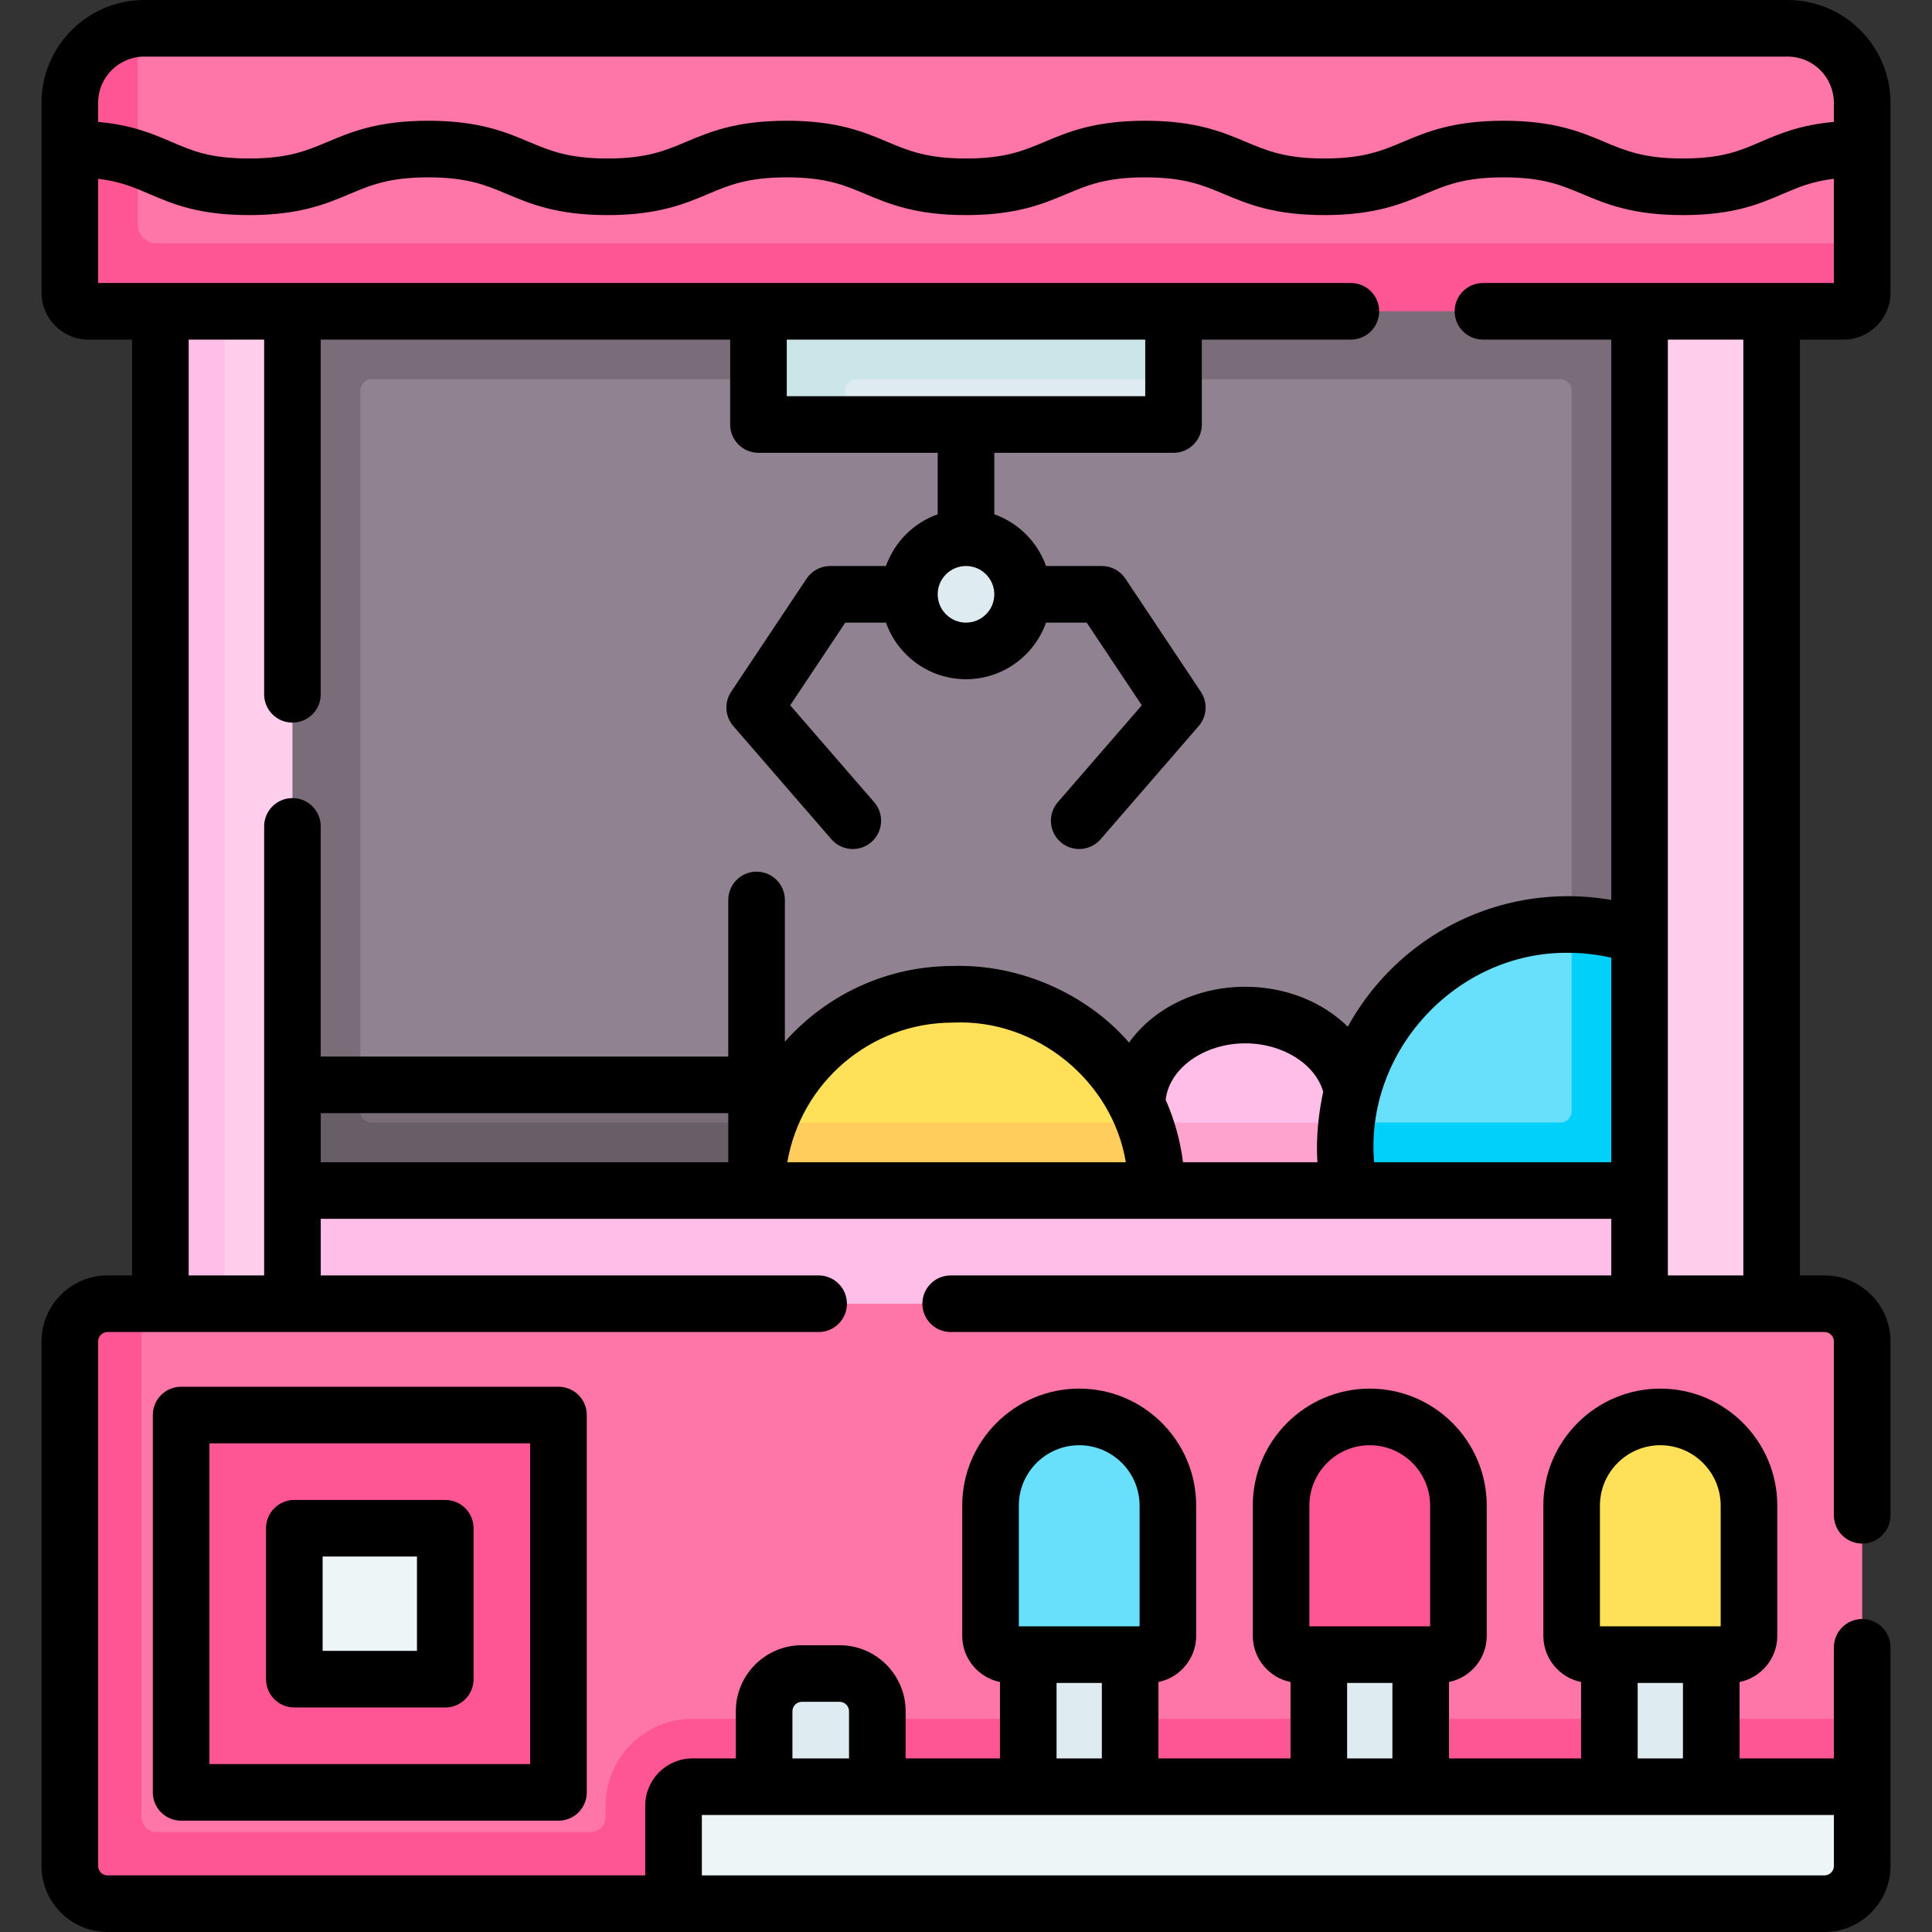
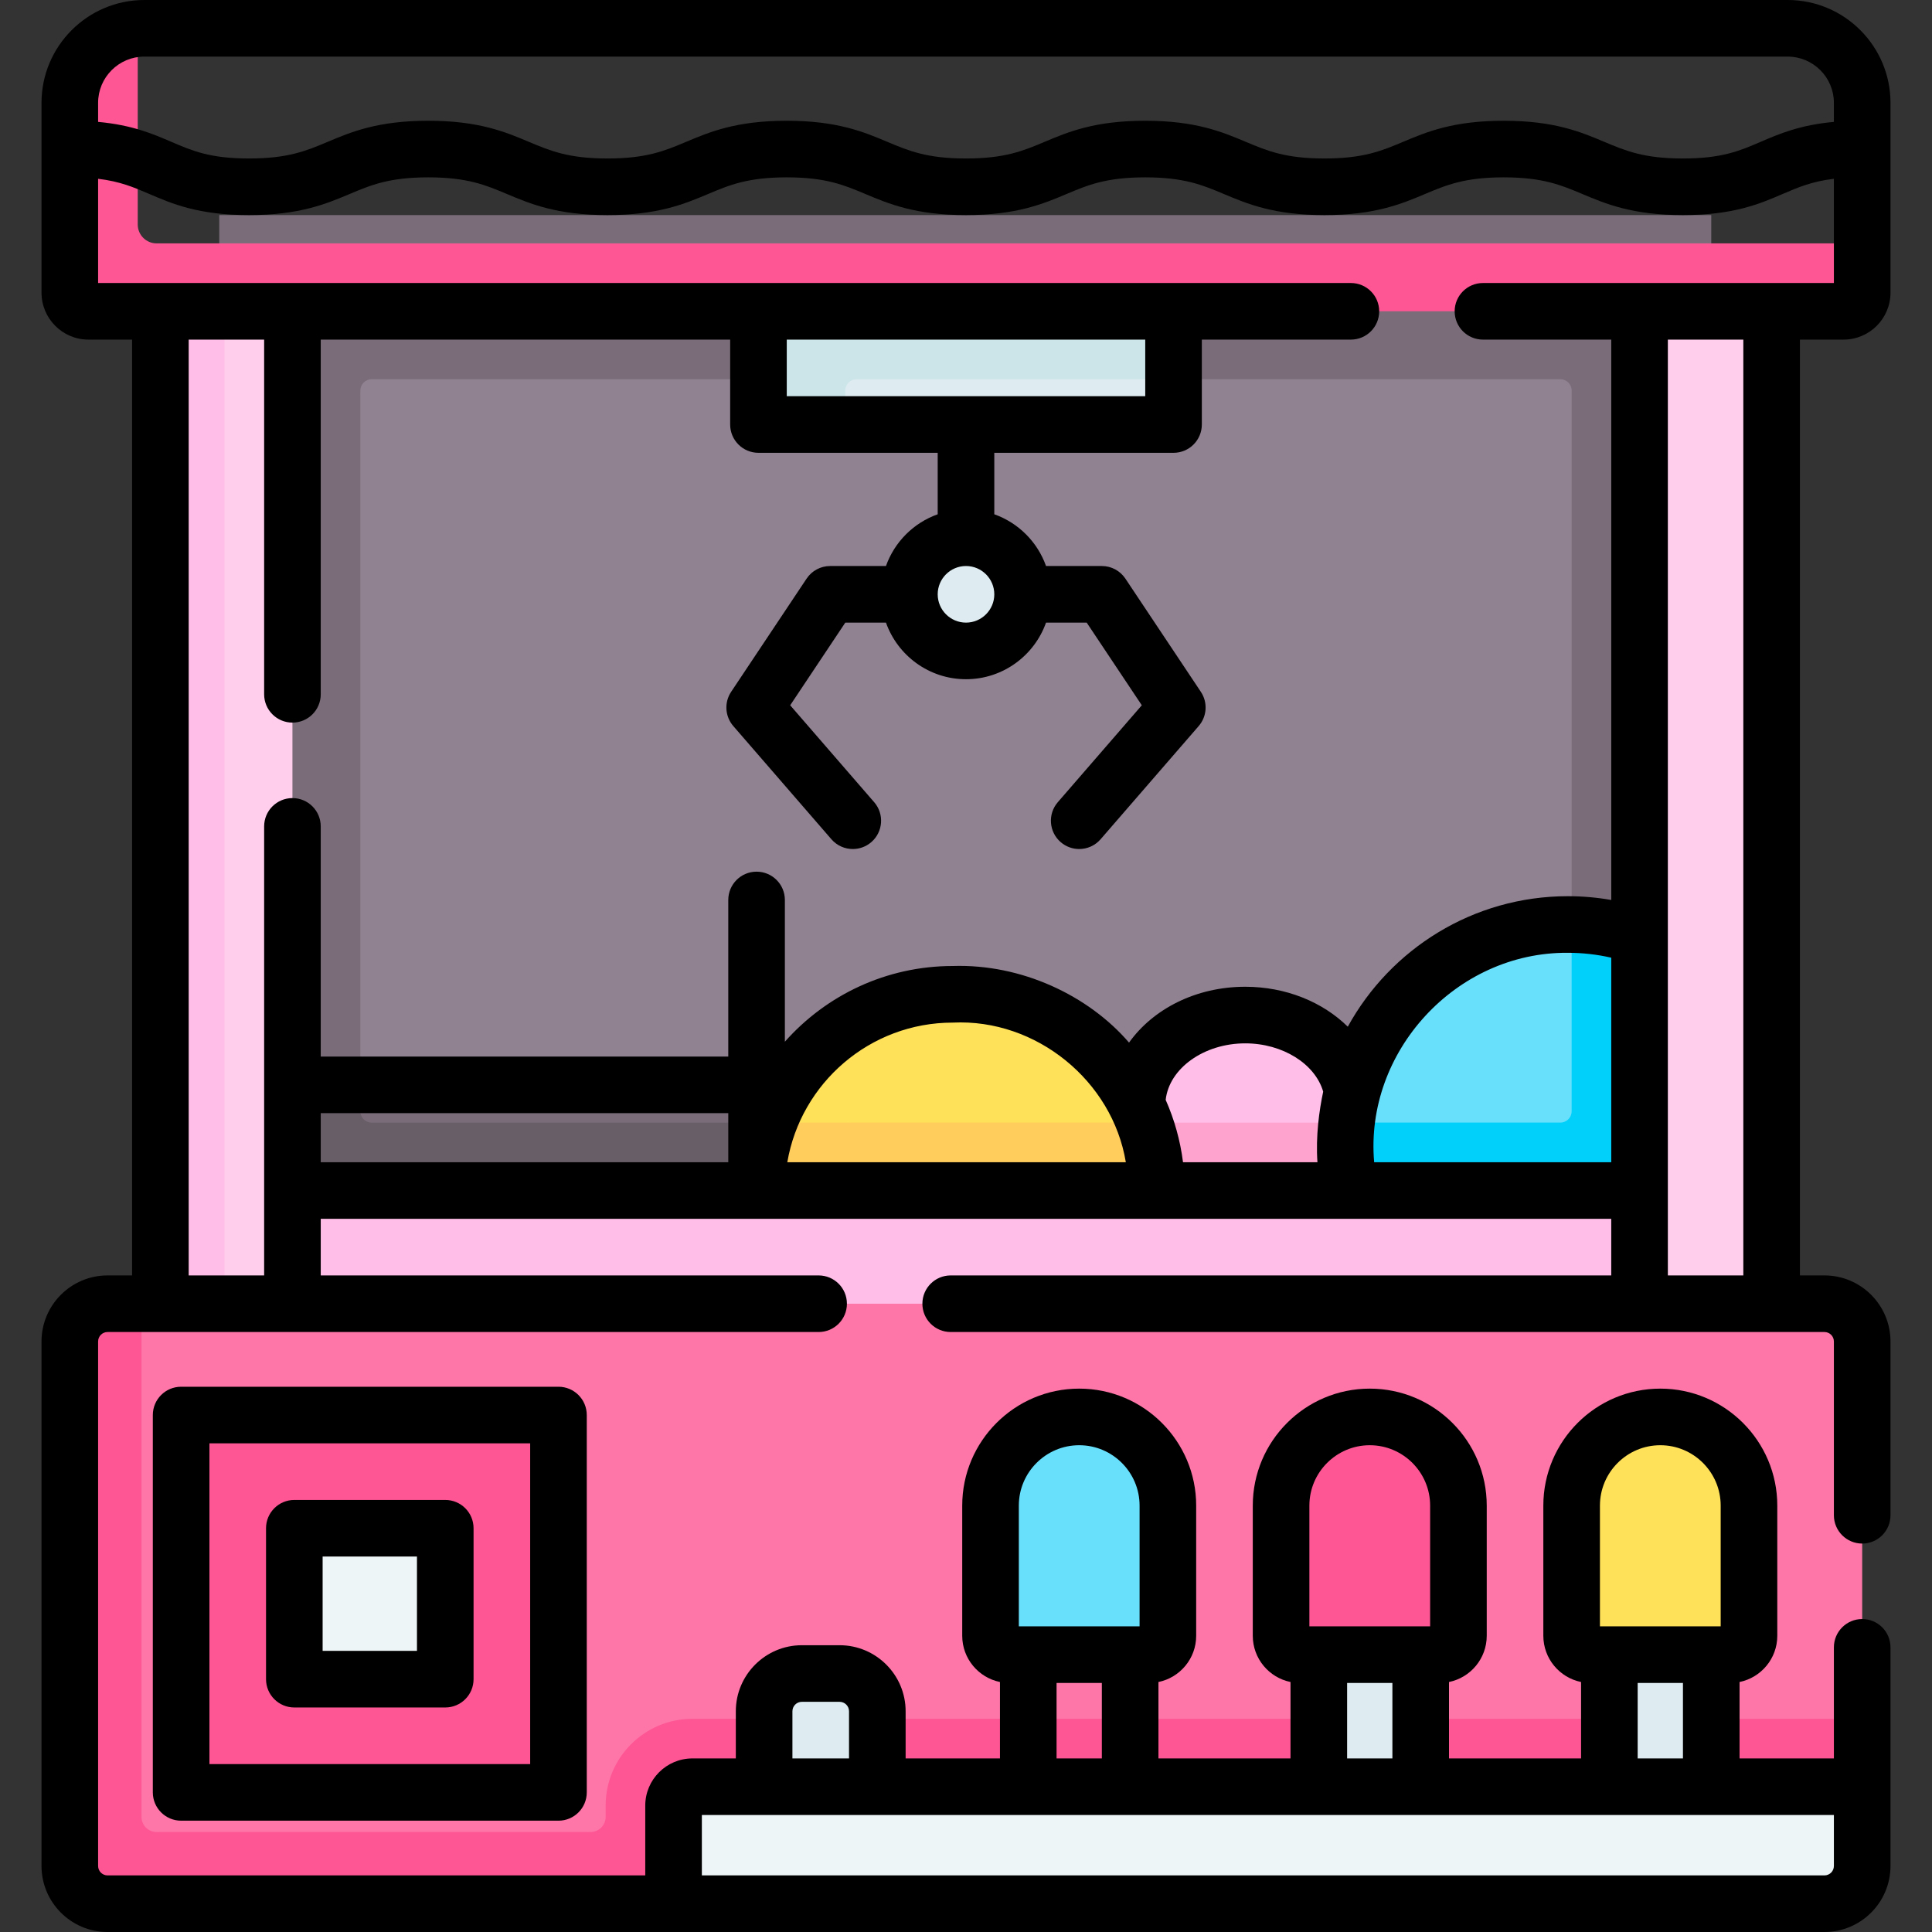
<svg xmlns="http://www.w3.org/2000/svg" id="Capa_1" height="512" viewBox="0 0 512 512" width="512">
  <rect x="0" y="0" width="512" height="512" fill="#333333" stroke="none" />
  <g>
    <g>
      <path d="m58.106 57h395.394v308.553h-395.394z" fill="#7a6d79" />
      <path d="m95.5 294.5v-191c0-1.657 1.343-3 3-3h315c1.657 0 3 1.343 3 3v191c0 1.657-1.343 3-3 3h-315c-1.657 0-3-1.343-3-3z" fill="#918291" />
      <path d="m299.772 292.068c.513-12.808 13.853-23.068 30.235-23.068 15.105 0 27.624 8.722 29.886 20.123l3.574 46.133-75.915-6.468z" fill="#ffbee7" />
      <path d="m363.47 335.26-67.661-4.43 2.151-33.33h62.58z" fill="#fea3ce" />
      <path d="m358.333 323.34c-.672-3.564 3.221-18.17 3.221-18.17l-4.699-7.67c3.234-29.526 28.257-52.5 58.645-52.5.334 0 .667.003 1 .008 0 0 13.002 6.588 18.664 8.513l8.984 72.968z" fill="#68e0fc" />
      <path d="m200.5 315.5c0-28.719 23.281-52 52-52h2c22.39 0 41.475 14.151 48.799 33.997 0 0-.469 11.674-.469 18.003z" fill="#ffe059" />
      <path d="m444.15 326.49-85.82-3.15c-.67-3.56-1.83-15.58-1.83-19.34 0-2.2.12-4.37.35-6.5h56.65c1.66 0 3-1.34 3-3v-49.49c6.29.1 12.34 1.19 18 3.12z" fill="#01d0fb" />
      <path d="m306.5 315.5-53 13.798-53-13.798c0-6.33 1.13-12.39 3.21-18l99.589-.003c2.08 5.61 3.201 11.673 3.201 18.003z" fill="#ffcd5c" />
      <path d="m66.277 287.5h134.223v38.989h-134.223z" fill="#7a6d79" />
      <path d="m203.787 297.5v28.99h-137.507v-38.99h29.22v7c0 1.66 1.34 3 3 3z" fill="#685e68" />
      <path d="m60 315.5h392v41.585h-392z" fill="#ffbee7" />
      <circle cx="256" cy="157.5" fill="#deecf1" r="15" />
      <path d="m308 112.5h-84l-17.957-3.096c-1.657 0-3-1.343-3-3l-2.043-30.447c0-1.657 1.343-3 3-3l101.085.17 5.915 27.373v9c0 1.657-1.343 3-3 3z" fill="#deecf1" />
      <path d="m311 75.96c0-1.657-1.343-3-3-3h-84-20c-1.657 0-3 1.343-3 3v33.54c0 1.657 1.343 3 3 3h20v-9c0-1.657 1.343-3 3-3h84z" fill="#cbe5e8" />
      <path d="m51 70.915h26.5v286.17h-26.5z" fill="#ffceed" />
      <path d="m42.5 70.91h17v286.18h-17z" fill="#ffbee7" />
      <path d="m434.5 70.915h35v286.17h-35z" fill="#ffceed" />
-       <path d="m485.085 77.383-457.957 1.702c-2.727 0-4.938-2.211-4.938-4.938l-.509-48.509c0-10.318 14.819-18.061 14.819-18.061.577-.051 1.162-.077 1.752-.077h435.496c10.909 0 19.752 8.843 19.752 19.752v4.838l-4.84 8.314 4.84 6.696v17.4l-3.477 7.945c0 2.727-2.211 4.938-4.938 4.938z" fill="#fe76a8" />
      <path d="m493.5 64.5v13.06c0 2.728-2.212 4.94-4.94 4.94h-465.12c-2.728 0-4.94-2.212-4.94-4.94v-30.46l4.819-6.951-4.819-8.059v-4.84c0-10.32 7.91-18.79 18-19.67v51.92c0 2.761 2.239 5 5 5z" fill="#fe5694" />
      <path d="m476.319 499h-440.723c-5.523 0-10-4.477-10-10l-1.021-130.255c0-5.523 4.477-10 10-10l2.925-3.245h446c5.523 0 10 4.477 10 10v100l-7.181 33.5c0 5.523-4.477 10-10 10z" fill="#fe76a8" />
      <path d="m145 475h-94c-1.657 0-3-1.343-3-3v-94c0-1.657 1.343-3 3-3h94c1.657 0 3 1.343 3 3v94c0 1.657-1.343 3-3 3z" fill="#fe5694" />
      <path d="m115 445h-34c-1.657 0-3-1.343-3-3v-34c0-1.657 1.343-3 3-3h34c1.657 0 3 1.343 3 3v34c0 1.657-1.343 3-3 3z" fill="#eef5f6" />
      <path d="m183.5 455.5c-12.703 0-23 10.297-23 23v3c0 2.209-1.791 4-4 4h-115c-2.209 0-4-1.791-4-4v-136h-9c-5.523 0-10 4.477-10 10v139c0 5.523 4.477 10 10 10h150l297.138-10.5c5.523 0 10-4.477 10-10l7.862-10.5v-18z" fill="#fe5694" />
      <g fill="#deecf1">
        <path d="m426.5 428.362h27v54.277h-27z" />
        <path d="m349.5 428.362h27v54.277h-27z" />
-         <path d="m272.5 428.362h27v54.277h-27z" />
        <path d="m222.5 443.5h-10c-5.523 0-10 4.477-10 10v23.543h30v-23.543c0-5.523-4.477-10-10-10z" />
      </g>
      <path d="m458.5 438.5h-37c-2.761 0-5-2.239-5-5v-34.5c0-12.979 10.521-23.5 23.5-23.5 12.979 0 23.5 10.521 23.5 23.5v34.5c0 2.761-2.239 5-5 5z" fill="#ffe059" />
      <path d="m381.5 438.5h-37c-2.761 0-5-2.239-5-5v-34.5c0-12.979 10.521-23.5 23.5-23.5 12.979 0 23.5 10.521 23.5 23.5v34.5c0 2.761-2.239 5-5 5z" fill="#fe5694" />
      <path d="m304.5 438.5h-37c-2.761 0-5-2.239-5-5v-34.5c0-12.979 10.521-23.5 23.5-23.5 12.979 0 23.5 10.521 23.5 23.5v34.5c0 2.761-2.239 5-5 5z" fill="#68e0fc" />
      <path d="m493.5 473.5v21c0 5.52-4.48 10-10 10h-305v-26c0-2.76 2.24-5 5-5z" fill="#eef5f6" />
    </g>
    <g>
      <path d="m488.562 90c6.858 0 12.438-5.58 12.438-12.438v-50.31c0-15.026-12.226-27.252-27.252-27.252h-435.496c-15.026 0-27.252 12.226-27.252 27.252v50.31c0 6.858 5.58 12.438 12.438 12.438h11.562v248h-6.5c-9.649 0-17.5 7.851-17.5 17.5v139c0 9.649 7.851 17.5 17.5 17.5h455c9.649 0 17.5-7.851 17.5-17.5v-57.939c0-4.143-3.357-7.5-7.5-7.5s-7.5 3.357-7.5 7.5v29.439h-25v-20.252c5.699-1.161 10-6.211 10-12.248v-34.5c0-17.094-13.906-31-31-31s-31 13.906-31 31v34.5c0 6.037 4.301 11.087 10 12.248v20.252h-35v-20.252c5.699-1.161 10-6.211 10-12.248v-34.5c0-17.094-13.906-31-31-31s-31 13.906-31 31v34.5c0 6.037 4.301 11.087 10 12.248v20.252h-35v-20.252c5.699-1.161 10-6.211 10-12.248v-34.5c0-17.094-13.906-31-31-31s-31 13.906-31 31v34.5c0 6.037 4.301 11.087 10 12.248v20.252h-25v-12.5c0-9.649-7.851-17.5-17.5-17.5h-10c-9.649 0-17.5 7.851-17.5 17.5v12.5h-11.5c-6.893 0-12.5 5.607-12.5 12.5v18.5h-142.5c-1.379 0-2.5-1.121-2.5-2.5v-139c0-1.379 1.121-2.5 2.5-2.5h188.442c4.143 0 7.5-3.357 7.5-7.5s-3.357-7.5-7.5-7.5h-131.942v-15h342v15h-175.058c-4.143 0-7.5 3.357-7.5 7.5s3.357 7.5 7.5 7.5h231.558c1.379 0 2.5 1.121 2.5 2.5v46.061c0 4.143 3.357 7.5 7.5 7.5s7.5-3.357 7.5-7.5v-46.061c0-9.649-7.851-17.5-17.5-17.5h-6.5v-248zm-64.562 309c0-8.822 7.178-16 16-16s16 7.178 16 16v32h-32zm10 47h12v20h-12zm-87-47c0-8.822 7.178-16 16-16s16 7.178 16 16v32h-32zm10 47h12v20h-12zm-87-47c0-8.822 7.178-16 16-16s16 7.178 16 16v32h-32zm10 47h12v20h-12zm-70 7.5c0-1.379 1.121-2.5 2.5-2.5h10c1.379 0 2.5 1.121 2.5 2.5v12.5h-15zm-24 27.5h300v13.5c0 1.379-1.121 2.5-2.5 2.5h-297.5zm-147.748-466h435.496c6.756 0 12.252 5.496 12.252 12.252v5.051c-9.029.821-14.516 3.179-19.466 5.308-5.478 2.355-10.208 4.39-20.539 4.39-10.362 0-15.219-2.045-20.843-4.412-6.22-2.62-13.272-5.589-26.663-5.589-13.389 0-20.439 2.969-26.659 5.588-5.623 2.367-10.478 4.412-20.839 4.412s-15.217-2.045-20.84-4.412c-6.22-2.619-13.271-5.588-26.66-5.588s-20.439 2.969-26.659 5.588c-5.623 2.367-10.478 4.412-20.839 4.412s-15.216-2.045-20.839-4.412c-6.22-2.619-13.27-5.588-26.658-5.588-13.39 0-20.439 2.969-26.66 5.588-5.623 2.367-10.48 4.412-20.84 4.412-10.359 0-15.216-2.045-20.839-4.412-6.219-2.619-13.27-5.588-26.659-5.588-13.39 0-20.44 2.969-26.66 5.588-5.623 2.367-10.48 4.412-20.839 4.412-10.33 0-15.061-2.034-20.537-4.39-4.949-2.128-10.435-4.486-19.462-5.307v-5.051c0-6.756 5.496-12.252 12.252-12.252zm11.748 323v-248h20v94c0 4.143 3.357 7.5 7.5 7.5s7.5-3.357 7.5-7.5v-94h108.5v22.5c0 4.143 3.357 7.5 7.5 7.5h47.5v16.29c-6.382 2.264-11.446 7.328-13.71 13.71h-14.79c-2.508 0-4.85 1.253-6.24 3.34l-20 30c-1.872 2.809-1.638 6.521.572 9.072l26 30c1.483 1.711 3.571 2.588 5.671 2.588 1.741 0 3.49-.603 4.909-1.832 3.13-2.713 3.469-7.45.756-10.58l-22.258-25.682 14.604-21.906h10.776c3.096 8.729 11.433 15 21.21 15s18.114-6.271 21.21-15h10.776l14.604 21.906-22.258 25.682c-2.713 3.13-2.374 7.867.756 10.58 1.419 1.229 3.168 1.832 4.909 1.832 2.1 0 4.188-.877 5.671-2.588l26-30c2.21-2.551 2.444-6.264.572-9.072l-20-30c-1.391-2.087-3.732-3.34-6.24-3.34h-14.79c-2.264-6.382-7.328-11.446-13.71-13.71v-16.29h47.5c4.143 0 7.5-3.357 7.5-7.5v-22.5h39.5c4.143 0 7.5-3.357 7.5-7.5s-3.357-7.5-7.5-7.5h-332v-27.619c5.823.695 9.477 2.262 13.535 4.008 6.114 2.631 13.044 5.611 26.464 5.611 13.389 0 20.439-2.969 26.659-5.588 5.623-2.367 10.48-4.412 20.84-4.412s15.216 2.045 20.839 4.412c6.22 2.619 13.271 5.588 26.659 5.588 13.39 0 20.44-2.969 26.66-5.588 5.623-2.367 10.479-4.412 20.84-4.412 10.359 0 15.215 2.045 20.837 4.412 6.221 2.619 13.271 5.588 26.66 5.588s20.439-2.969 26.659-5.588c5.623-2.367 10.479-4.412 20.839-4.412s15.217 2.045 20.84 4.412c6.22 2.619 13.271 5.588 26.66 5.588s20.439-2.969 26.659-5.588c5.623-2.367 10.479-4.412 20.839-4.412 10.362 0 15.219 2.045 20.843 4.412 6.221 2.619 13.272 5.588 26.663 5.588 13.42 0 20.351-2.98 26.465-5.61 4.06-1.746 7.715-3.313 13.54-4.009v27.619h-93c-4.143 0-7.5 3.357-7.5 7.5s3.357 7.5 7.5 7.5h34v148.501c-3.779-.659-7.621-1.001-11.5-1.001-25.109 0-47.007 13.992-58.322 34.585-6.658-6.548-16.403-10.585-27.18-10.585-13.045 0-24.428 5.877-30.792 14.801-10.759-12.511-28.519-20.888-46.706-20.301-17.69 0-33.592 7.768-44.5 20.063v-37.563c0-4.143-3.357-7.5-7.5-7.5s-7.5 3.357-7.5 7.5v41.5h-108v-61c0-4.143-3.357-7.5-7.5-7.5s-7.5 3.357-7.5 7.5v119zm206-188c4.136 0 7.5 3.364 7.5 7.5s-3.364 7.5-7.5 7.5-7.5-3.364-7.5-7.5 3.364-7.5 7.5-7.5zm-47.5-45v-15h95v15zm89.855 203h-89.71c3.577-20.977 21.875-37 43.855-37 22.1-1.071 42.303 15.426 45.855 37zm10.563-16.52c.909-8.335 10.121-14.98 21.08-14.98 9.91 0 18.517 5.423 20.661 12.796-1.053 4.977-2.004 11.733-1.525 18.704h-35.623c-.735-5.807-2.305-11.355-4.593-16.52zm-223.918 3.52h108v13h-108zm279.166 13c-2.566-29.203 21.612-55.724 51.334-55.5 3.9 0 7.748.442 11.5 1.298v54.202zm97.834 30h-20v-248h20z" />
      <path d="m48 367.5c-4.143 0-7.5 3.357-7.5 7.5v100c0 4.143 3.357 7.5 7.5 7.5h100c4.143 0 7.5-3.357 7.5-7.5v-100c0-4.143-3.357-7.5-7.5-7.5zm92.5 100h-85v-85h85z" />
      <path d="m78 452.5h40c4.143 0 7.5-3.357 7.5-7.5v-40c0-4.143-3.357-7.5-7.5-7.5h-40c-4.143 0-7.5 3.357-7.5 7.5v40c0 4.143 3.357 7.5 7.5 7.5zm7.5-40h25v25h-25z" />
    </g>
  </g>
</svg>